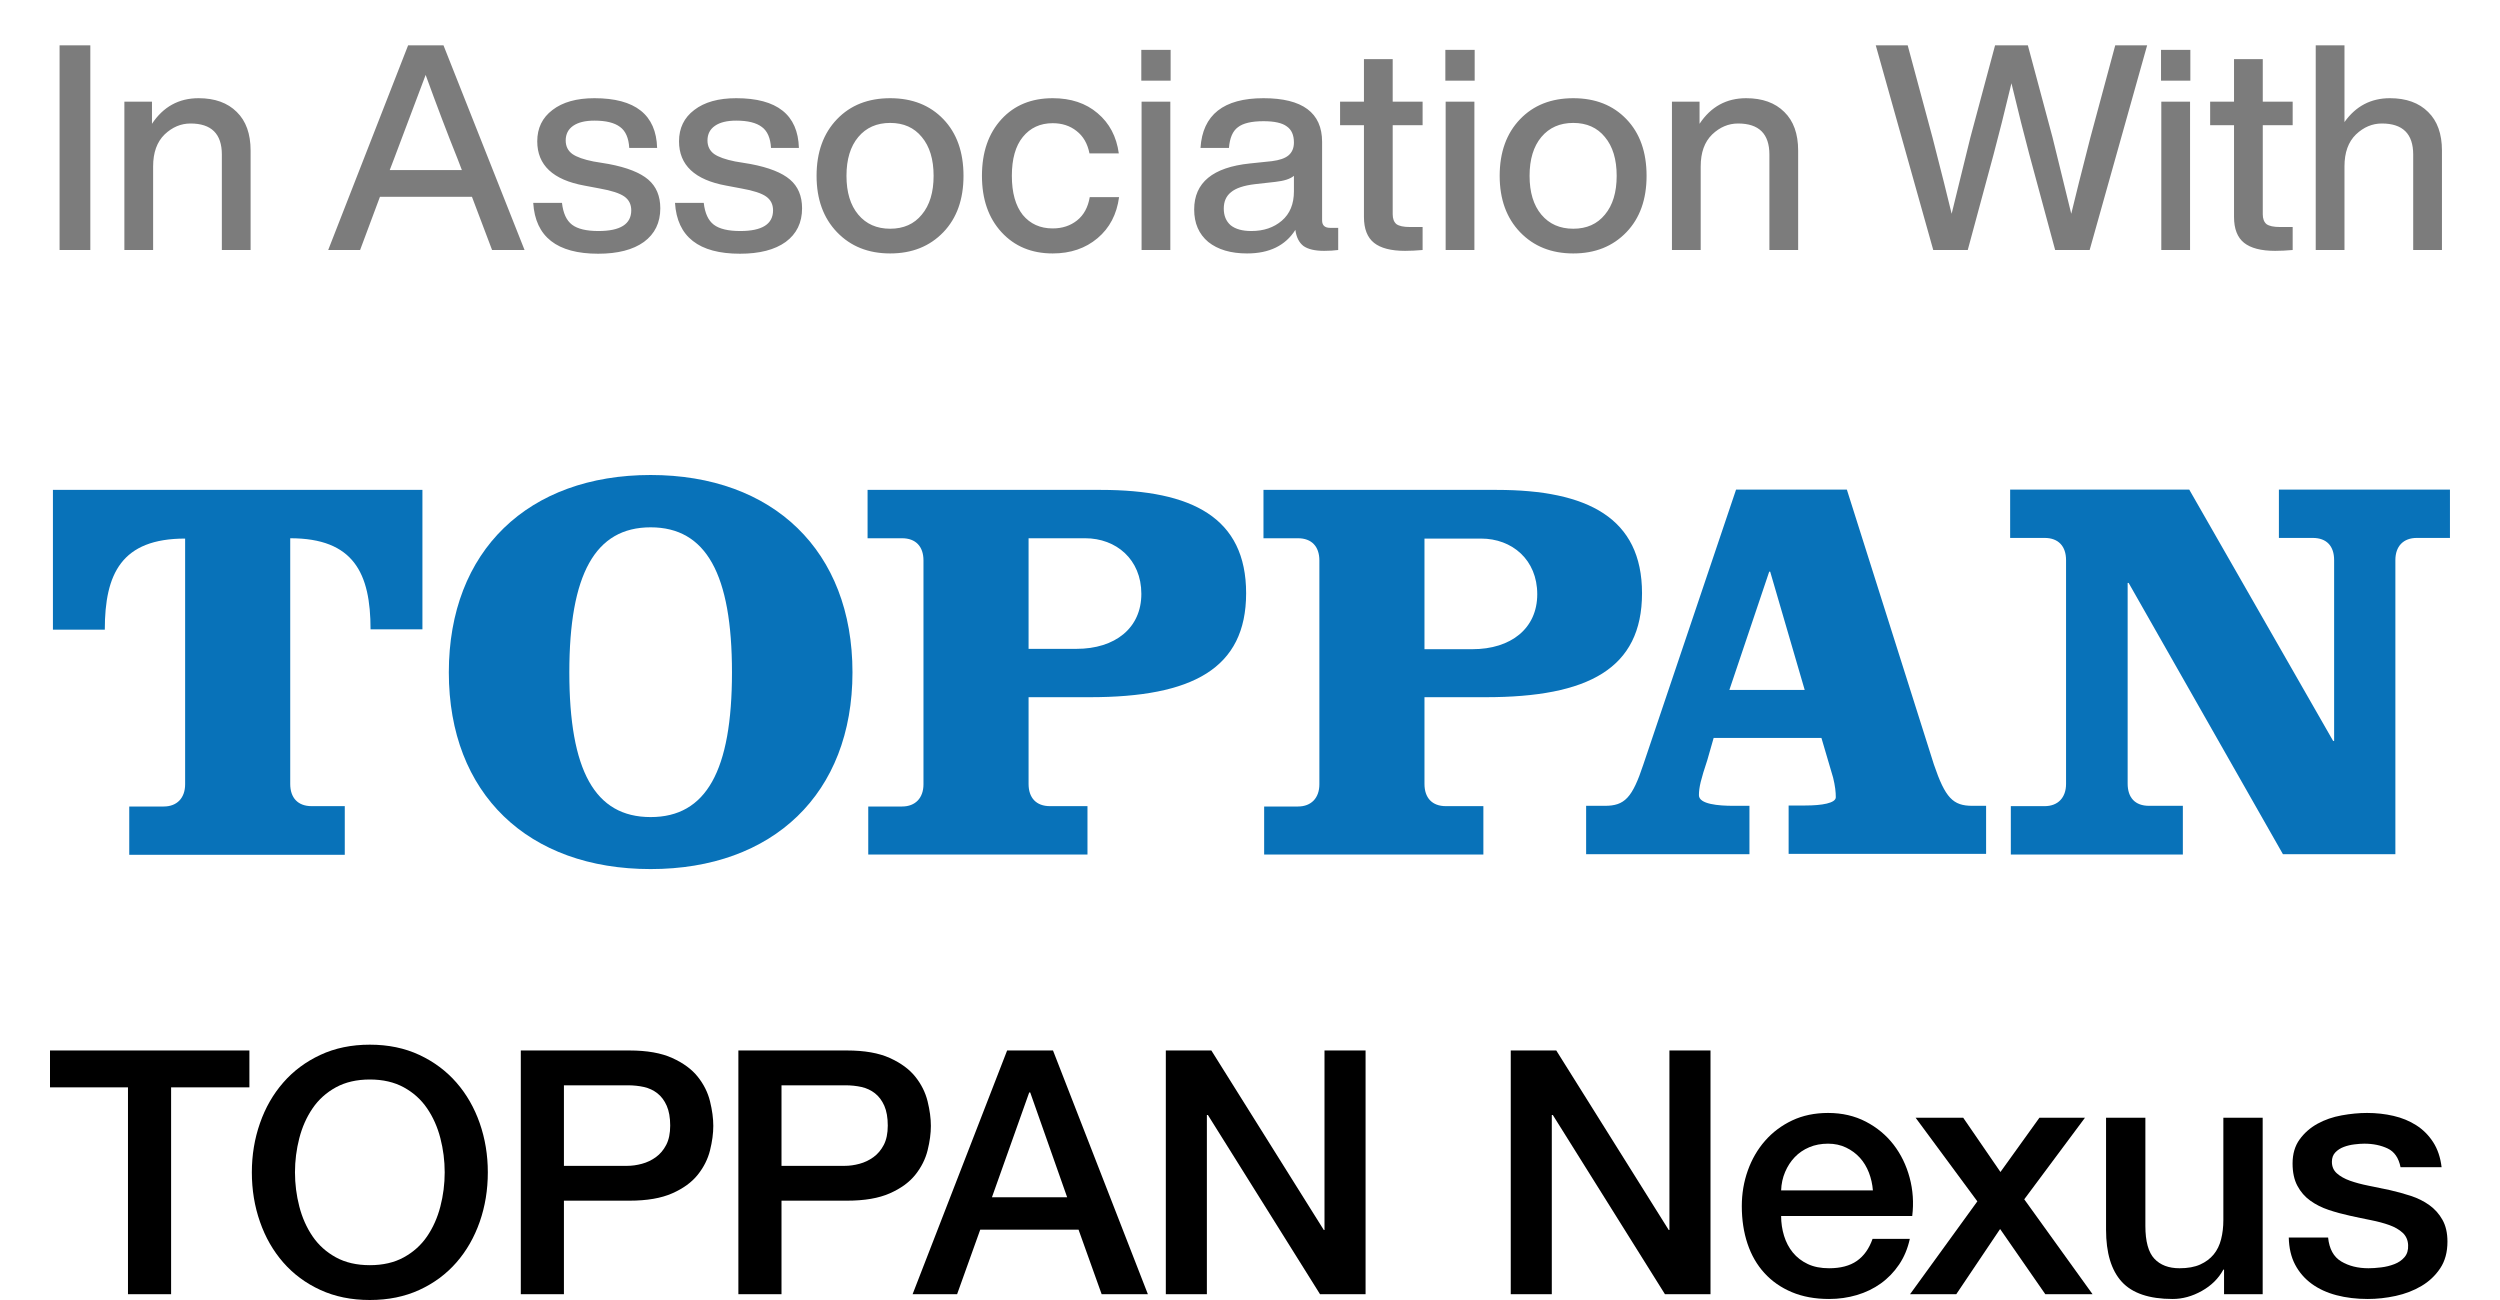
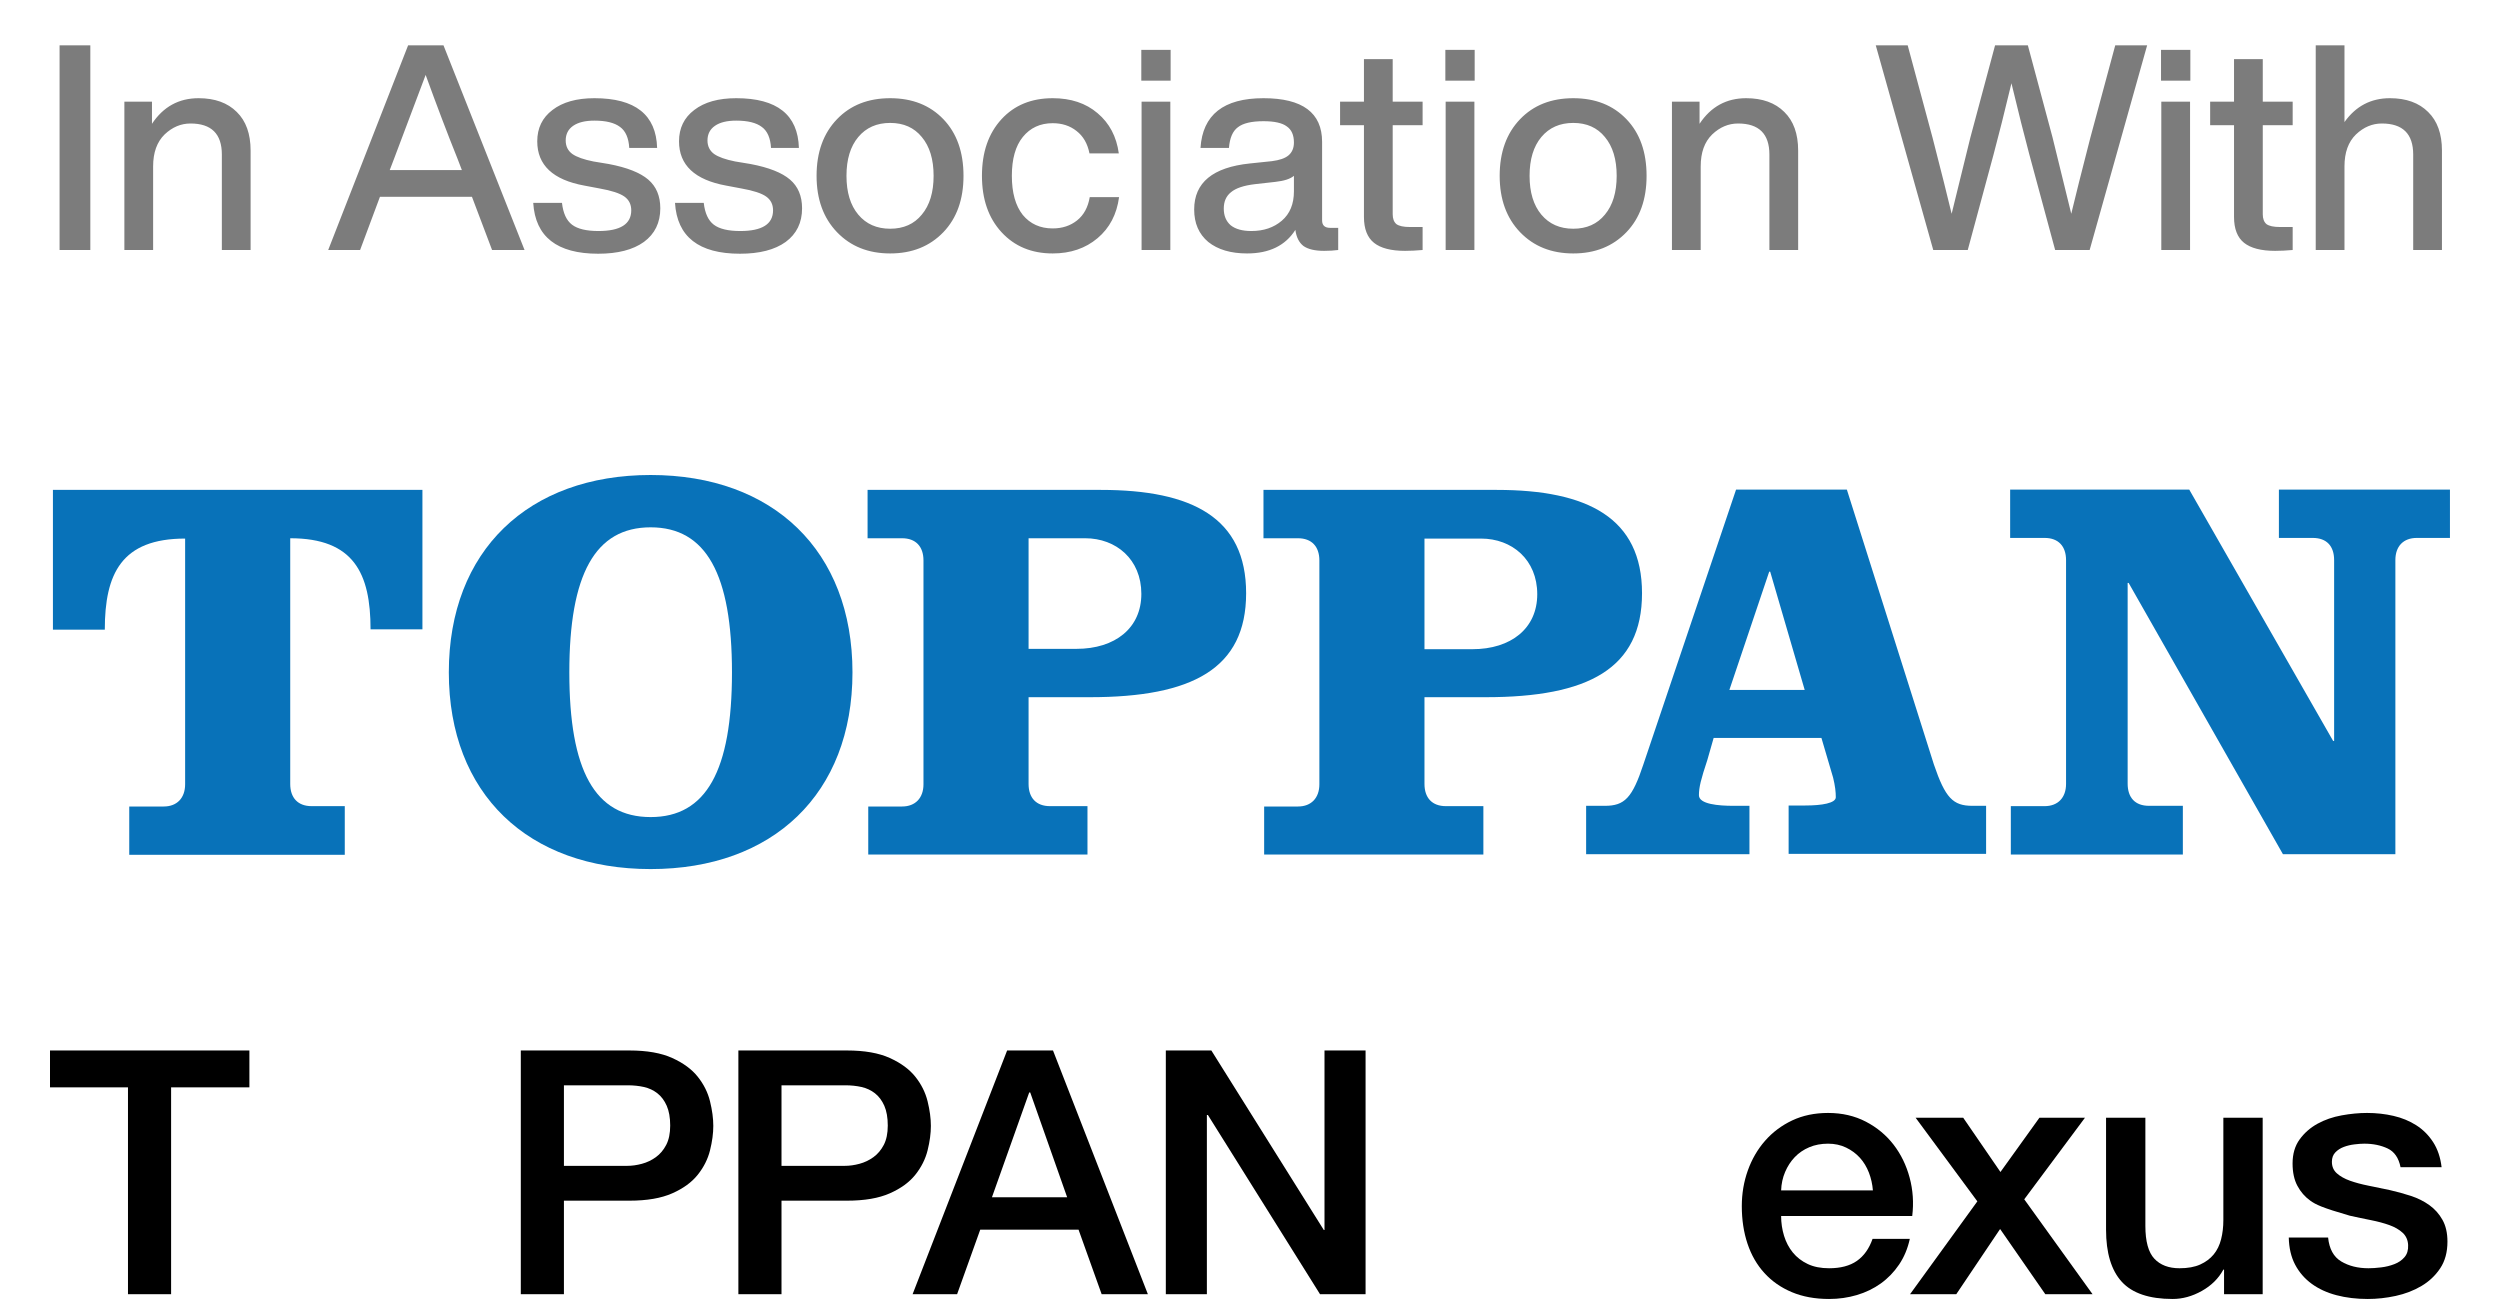
<svg xmlns="http://www.w3.org/2000/svg" width="100" height="52" viewBox="0 0 100 52" fill="none">
  <path d="M3.613 10H2.383V1.812H3.613V10ZM7.942 3.928C8.594 3.928 9.104 4.112 9.472 4.48C9.84 4.84 10.024 5.354 10.024 6.021V10H8.874V6.182C8.874 5.354 8.456 4.94 7.62 4.94C7.237 4.94 6.892 5.086 6.585 5.377C6.279 5.676 6.125 6.101 6.125 6.654V10H4.975V4.066H6.079V4.952C6.532 4.269 7.153 3.928 7.942 3.928ZM20.982 10H19.683L18.878 7.872H15.198L14.404 10H13.128L16.325 1.812H17.739L20.982 10ZM15.761 6.354L15.589 6.803H18.475L18.303 6.354C17.896 5.343 17.471 4.223 17.026 2.997C16.497 4.407 16.076 5.527 15.761 6.354ZM23.928 10.149C22.279 10.149 21.413 9.471 21.329 8.114H22.479C22.525 8.528 22.659 8.819 22.881 8.988C23.104 9.157 23.456 9.241 23.939 9.241C24.813 9.241 25.25 8.965 25.25 8.413C25.25 8.175 25.158 7.991 24.974 7.861C24.79 7.731 24.46 7.623 23.985 7.539L23.376 7.424C22.118 7.194 21.49 6.604 21.49 5.653C21.49 5.124 21.693 4.706 22.099 4.399C22.506 4.085 23.065 3.928 23.778 3.928C25.411 3.928 26.247 4.591 26.285 5.918H25.17C25.147 5.519 25.024 5.239 24.802 5.078C24.579 4.909 24.238 4.825 23.778 4.825C23.41 4.825 23.127 4.894 22.927 5.032C22.728 5.17 22.628 5.365 22.628 5.619C22.628 5.848 22.716 6.029 22.893 6.159C23.069 6.282 23.349 6.381 23.732 6.458L24.353 6.561C25.081 6.699 25.607 6.907 25.929 7.183C26.251 7.458 26.412 7.842 26.412 8.332C26.412 8.908 26.193 9.356 25.756 9.678C25.319 9.992 24.71 10.149 23.928 10.149ZM29.599 10.149C27.951 10.149 27.084 9.471 27 8.114H28.15C28.196 8.528 28.33 8.819 28.552 8.988C28.775 9.157 29.128 9.241 29.61 9.241C30.485 9.241 30.922 8.965 30.922 8.413C30.922 8.175 30.829 7.991 30.645 7.861C30.462 7.731 30.132 7.623 29.657 7.539L29.047 7.424C27.79 7.194 27.161 6.604 27.161 5.653C27.161 5.124 27.364 4.706 27.77 4.399C28.177 4.085 28.736 3.928 29.45 3.928C31.082 3.928 31.918 4.591 31.956 5.918H30.841C30.818 5.519 30.695 5.239 30.473 5.078C30.251 4.909 29.91 4.825 29.45 4.825C29.081 4.825 28.798 4.894 28.599 5.032C28.399 5.17 28.299 5.365 28.299 5.619C28.299 5.848 28.388 6.029 28.564 6.159C28.74 6.282 29.02 6.381 29.404 6.458L30.024 6.561C30.753 6.699 31.278 6.907 31.6 7.183C31.922 7.458 32.083 7.842 32.083 8.332C32.083 8.908 31.864 9.356 31.427 9.678C30.991 9.992 30.381 10.149 29.599 10.149ZM37.735 9.287C37.19 9.854 36.481 10.138 35.607 10.138C34.733 10.138 34.024 9.854 33.48 9.287C32.935 8.72 32.663 7.968 32.663 7.033C32.663 6.09 32.935 5.335 33.48 4.768C34.016 4.208 34.725 3.928 35.607 3.928C36.489 3.928 37.198 4.208 37.735 4.768C38.271 5.327 38.54 6.082 38.54 7.033C38.54 7.976 38.271 8.727 37.735 9.287ZM34.331 8.585C34.645 8.961 35.071 9.149 35.607 9.149C36.144 9.149 36.566 8.961 36.872 8.585C37.187 8.21 37.344 7.692 37.344 7.033C37.344 6.374 37.187 5.856 36.872 5.481C36.566 5.105 36.144 4.917 35.607 4.917C35.071 4.917 34.645 5.105 34.331 5.481C34.016 5.856 33.859 6.374 33.859 7.033C33.859 7.692 34.016 8.21 34.331 8.585ZM42.107 10.138C41.264 10.138 40.581 9.854 40.06 9.287C39.539 8.72 39.278 7.968 39.278 7.033C39.278 6.09 39.539 5.335 40.06 4.768C40.574 4.208 41.256 3.928 42.107 3.928C42.835 3.928 43.433 4.127 43.901 4.526C44.376 4.925 44.66 5.461 44.752 6.136H43.579C43.502 5.745 43.33 5.446 43.061 5.239C42.801 5.032 42.483 4.928 42.107 4.928C41.609 4.928 41.21 5.112 40.911 5.481C40.62 5.841 40.474 6.358 40.474 7.033C40.474 7.708 40.62 8.229 40.911 8.597C41.21 8.957 41.609 9.137 42.107 9.137C42.49 9.137 42.816 9.03 43.084 8.816C43.353 8.601 43.521 8.29 43.59 7.884H44.763C44.671 8.574 44.384 9.122 43.901 9.528C43.418 9.935 42.82 10.138 42.107 10.138ZM46.825 3.227H45.652V1.996H46.825V3.227ZM46.813 10H45.663V4.066H46.813V10ZM53.206 9.114H53.528V10C53.36 10.023 53.172 10.034 52.965 10.034C52.597 10.034 52.321 9.969 52.137 9.839C51.961 9.701 51.853 9.486 51.815 9.195C51.416 9.824 50.772 10.138 49.883 10.138C49.231 10.138 48.714 9.985 48.33 9.678C47.955 9.364 47.767 8.931 47.767 8.379C47.767 7.305 48.511 6.692 49.998 6.538L50.872 6.447C51.178 6.408 51.401 6.332 51.539 6.216C51.684 6.094 51.757 5.921 51.757 5.699C51.757 5.4 51.661 5.185 51.47 5.055C51.286 4.917 50.975 4.848 50.538 4.848C50.063 4.848 49.722 4.928 49.515 5.09C49.308 5.243 49.189 5.519 49.158 5.918H48.02C48.104 4.591 48.944 3.928 50.538 3.928C52.102 3.928 52.884 4.511 52.884 5.676V8.816C52.884 9.015 52.992 9.114 53.206 9.114ZM50.055 9.241C50.546 9.241 50.952 9.103 51.274 8.827C51.596 8.551 51.757 8.16 51.757 7.654V7.033C51.612 7.156 51.366 7.236 51.021 7.274L50.193 7.367C49.749 7.42 49.431 7.527 49.239 7.689C49.047 7.842 48.951 8.06 48.951 8.344C48.951 8.628 49.043 8.85 49.227 9.011C49.419 9.164 49.695 9.241 50.055 9.241ZM56.904 4.066V5.009H55.708V8.574C55.708 8.75 55.758 8.881 55.857 8.965C55.965 9.042 56.141 9.08 56.386 9.08H56.904V10C56.651 10.023 56.417 10.034 56.202 10.034C55.642 10.034 55.228 9.927 54.96 9.713C54.692 9.498 54.558 9.153 54.558 8.678V5.009H53.603V4.066H54.558V2.364H55.708V4.066H56.904ZM58.987 3.227H57.814V1.996H58.987V3.227ZM58.976 10H57.826V4.066H58.976V10ZM65.058 9.287C64.514 9.854 63.805 10.138 62.931 10.138C62.057 10.138 61.348 9.854 60.803 9.287C60.259 8.72 59.987 7.968 59.987 7.033C59.987 6.09 60.259 5.335 60.803 4.768C61.34 4.208 62.049 3.928 62.931 3.928C63.813 3.928 64.522 4.208 65.058 4.768C65.595 5.327 65.863 6.082 65.863 7.033C65.863 7.976 65.595 8.727 65.058 9.287ZM61.654 8.585C61.969 8.961 62.394 9.149 62.931 9.149C63.468 9.149 63.889 8.961 64.196 8.585C64.51 8.21 64.667 7.692 64.667 7.033C64.667 6.374 64.51 5.856 64.196 5.481C63.889 5.105 63.468 4.917 62.931 4.917C62.394 4.917 61.969 5.105 61.654 5.481C61.34 5.856 61.183 6.374 61.183 7.033C61.183 7.692 61.34 8.21 61.654 8.585ZM69.845 3.928C70.496 3.928 71.006 4.112 71.374 4.48C71.742 4.84 71.926 5.354 71.926 6.021V10H70.776V6.182C70.776 5.354 70.358 4.94 69.523 4.94C69.139 4.94 68.794 5.086 68.488 5.377C68.181 5.676 68.028 6.101 68.028 6.654V10H66.878V4.066H67.982V4.952C68.434 4.269 69.055 3.928 69.845 3.928ZM83.609 5.527L84.61 1.812H85.886L83.586 10H82.206L81.171 6.17C80.972 5.427 80.734 4.48 80.458 3.33C80.182 4.48 79.944 5.427 79.745 6.17L78.71 10H77.33L75.03 1.812H76.307L77.307 5.527C77.652 6.868 77.905 7.876 78.066 8.551C78.511 6.726 78.76 5.71 78.814 5.503L79.803 1.812H81.114L82.103 5.503C82.156 5.71 82.405 6.726 82.85 8.551C83.011 7.876 83.264 6.868 83.609 5.527ZM87.614 3.227H86.441V1.996H87.614V3.227ZM87.602 10H86.452V4.066H87.602V10ZM91.707 4.066V5.009H90.511V8.574C90.511 8.75 90.561 8.881 90.66 8.965C90.768 9.042 90.944 9.08 91.189 9.08H91.707V10C91.454 10.023 91.22 10.034 91.005 10.034C90.446 10.034 90.032 9.927 89.763 9.713C89.495 9.498 89.361 9.153 89.361 8.678V5.009H88.406V4.066H89.361V2.364H90.511V4.066H91.707ZM95.596 3.928C96.248 3.928 96.758 4.112 97.126 4.48C97.494 4.84 97.678 5.354 97.678 6.021V10H96.528V6.182C96.528 5.354 96.11 4.94 95.274 4.94C94.891 4.94 94.546 5.086 94.239 5.377C93.932 5.676 93.779 6.101 93.779 6.654V10H92.629V1.812H93.779V4.883C94.231 4.246 94.837 3.928 95.596 3.928Z" fill="#7C7C7C" />
  <g clip-path="url(#clip0_2587_1396)">
    <path fill-rule="evenodd" clip-rule="evenodd" d="M17.953 26.895C17.953 31.756 21.126 34.763 26.026 34.763C30.912 34.763 34.099 31.756 34.099 26.895C34.099 22.033 30.926 19 26.026 19C21.139 19 17.953 22.02 17.953 26.895ZM22.773 26.895C22.773 22.974 23.804 21.093 26.026 21.093C28.248 21.093 29.279 22.974 29.279 26.895C29.279 30.829 28.248 32.683 26.026 32.683C23.79 32.683 22.773 30.816 22.773 26.895Z" fill="#0872B9" />
    <path fill-rule="evenodd" clip-rule="evenodd" d="M2.117 19.596V25.186H4.192C4.192 22.947 4.862 21.543 7.405 21.543V31.372C7.405 31.915 7.084 32.26 6.549 32.26H5.17V34.193H13.791V32.246H12.466C11.917 32.246 11.609 31.915 11.609 31.359V21.53C14.152 21.53 14.822 22.934 14.822 25.173H16.897V19.596H2.117Z" fill="#0872B9" />
    <path fill-rule="evenodd" clip-rule="evenodd" d="M34.703 19.596V21.53H36.082C36.631 21.53 36.939 21.861 36.939 22.418V31.372C36.939 31.915 36.618 32.26 36.082 32.26H34.73V34.18H43.499V32.246H41.999C41.451 32.246 41.143 31.915 41.143 31.359V27.888H43.593C47.689 27.888 49.845 26.749 49.845 23.729C49.845 20.709 47.689 19.596 44.034 19.596H34.703ZM41.129 21.53H43.405C44.65 21.53 45.654 22.378 45.654 23.755C45.654 25.12 44.61 25.954 43.057 25.954H41.143V21.53H41.129Z" fill="#0872B9" />
    <path fill-rule="evenodd" clip-rule="evenodd" d="M69.443 19.583L65.735 30.577C65.293 31.915 64.985 32.233 64.195 32.233H63.445V34.167H69.978V32.233H69.336C68.733 32.233 67.957 32.167 67.957 31.809C67.957 31.491 68.037 31.173 68.292 30.405L68.546 29.517H72.857L73.325 31.107C73.406 31.438 73.432 31.677 73.432 31.889C73.432 32.127 72.87 32.22 72.214 32.22H71.545V34.154H79.444V32.233H78.895C78.118 32.233 77.81 31.915 77.355 30.577L73.874 19.583H69.43H69.443ZM70.768 22.868H70.808L72.188 27.597H69.175L70.768 22.868Z" fill="#0872B9" />
    <path fill-rule="evenodd" clip-rule="evenodd" d="M91.156 19.583V21.517H92.509C93.071 21.517 93.365 21.848 93.365 22.404V29.637H93.325L87.569 19.583H80.406V21.517H81.785C82.334 21.517 82.642 21.848 82.642 22.404V31.359C82.642 31.902 82.321 32.246 81.785 32.246H80.433V34.18H87.314V32.233H85.962C85.4 32.233 85.106 31.902 85.106 31.345V23.318H85.146L91.317 34.167H95.815V22.404C95.815 21.848 96.137 21.517 96.672 21.517H97.998V19.583H91.143H91.156Z" fill="#0872B9" />
    <path fill-rule="evenodd" clip-rule="evenodd" d="M50.539 19.596V21.53H51.918C52.467 21.53 52.775 21.861 52.775 22.418V31.372C52.775 31.915 52.454 32.26 51.918 32.26H50.566V34.18H59.335V32.246H57.835C57.286 32.246 56.979 31.915 56.979 31.359V27.888H59.428C63.525 27.888 65.681 26.749 65.681 23.729C65.681 20.722 63.512 19.596 59.87 19.596H50.539ZM56.965 21.543H59.241C60.486 21.543 61.49 22.391 61.49 23.769C61.49 25.133 60.446 25.968 58.893 25.968H56.979V21.543H56.965Z" fill="#0872B9" />
    <path d="M2 42.019H9.976V43.494H6.844V51.768H5.119V43.494H2V42.019Z" fill="black" />
-     <path d="M14.794 41.787C15.53 41.787 16.189 41.924 16.774 42.197C17.358 42.47 17.852 42.839 18.257 43.303C18.662 43.767 18.973 44.309 19.189 44.927C19.405 45.547 19.513 46.202 19.513 46.894C19.513 47.595 19.405 48.254 19.189 48.873C18.972 49.492 18.662 50.034 18.257 50.498C17.852 50.962 17.358 51.329 16.774 51.597C16.189 51.866 15.53 52 14.794 52C14.057 52 13.397 51.866 12.813 51.597C12.229 51.329 11.735 50.962 11.33 50.498C10.925 50.034 10.614 49.492 10.399 48.873C10.182 48.254 10.074 47.594 10.074 46.894C10.074 46.202 10.182 45.547 10.399 44.927C10.614 44.309 10.925 43.767 11.33 43.303C11.734 42.838 12.229 42.47 12.813 42.197C13.397 41.924 14.057 41.787 14.794 41.787ZM14.794 43.18C14.269 43.18 13.816 43.285 13.434 43.494C13.053 43.703 12.742 43.983 12.503 44.334C12.264 44.684 12.087 45.082 11.972 45.528C11.857 45.974 11.799 46.429 11.799 46.894C11.799 47.358 11.857 47.813 11.972 48.259C12.087 48.705 12.264 49.103 12.503 49.454C12.742 49.804 13.053 50.084 13.434 50.293C13.816 50.503 14.269 50.607 14.794 50.607C15.318 50.607 15.771 50.503 16.153 50.293C16.534 50.084 16.845 49.804 17.084 49.454C17.323 49.103 17.5 48.705 17.615 48.259C17.73 47.813 17.788 47.358 17.788 46.894C17.788 46.429 17.73 45.974 17.615 45.528C17.5 45.082 17.323 44.684 17.084 44.334C16.845 43.983 16.534 43.703 16.153 43.494C15.771 43.285 15.318 43.18 14.794 43.18Z" fill="black" />
    <path d="M20.832 42.019H25.179C25.878 42.019 26.449 42.12 26.89 42.32C27.332 42.52 27.672 42.77 27.911 43.071C28.15 43.371 28.314 43.699 28.401 44.054C28.488 44.409 28.532 44.736 28.532 45.037C28.532 45.337 28.488 45.663 28.401 46.013C28.314 46.363 28.15 46.689 27.911 46.989C27.672 47.289 27.332 47.538 26.89 47.733C26.448 47.929 25.878 48.027 25.179 48.027H22.557V51.768H20.832V42.019ZM22.557 46.634H25.082C25.276 46.634 25.473 46.607 25.676 46.552C25.878 46.498 26.064 46.409 26.235 46.286C26.405 46.163 26.543 45.999 26.649 45.795C26.755 45.59 26.808 45.333 26.808 45.023C26.808 44.705 26.761 44.441 26.669 44.231C26.577 44.022 26.453 43.856 26.297 43.733C26.14 43.61 25.961 43.526 25.759 43.48C25.556 43.435 25.34 43.412 25.11 43.412H22.557V46.634Z" fill="black" />
    <path d="M29.535 42.019H33.882C34.581 42.019 35.152 42.12 35.593 42.32C36.035 42.52 36.375 42.77 36.614 43.071C36.853 43.371 37.017 43.699 37.104 44.054C37.191 44.409 37.235 44.736 37.235 45.037C37.235 45.337 37.191 45.663 37.104 46.013C37.017 46.363 36.853 46.689 36.614 46.989C36.375 47.289 36.035 47.538 35.593 47.733C35.151 47.929 34.581 48.027 33.882 48.027H31.26V51.768H29.535V42.019ZM31.26 46.634H33.785C33.979 46.634 34.177 46.607 34.379 46.552C34.581 46.498 34.767 46.409 34.938 46.286C35.108 46.163 35.246 45.999 35.352 45.795C35.458 45.59 35.511 45.333 35.511 45.023C35.511 44.705 35.464 44.441 35.373 44.231C35.28 44.022 35.156 43.856 35 43.733C34.843 43.61 34.664 43.526 34.462 43.48C34.259 43.435 34.043 43.412 33.813 43.412H31.26V46.634Z" fill="black" />
    <path d="M40.285 42.019H42.12L45.915 51.768H44.066L43.142 49.187H39.209L38.284 51.768H36.504L40.285 42.019ZM39.678 47.89H42.686L41.209 43.699H41.168L39.678 47.89Z" fill="black" />
    <path d="M46.633 42.019H48.454L52.953 49.201H52.98V42.019H54.623V51.768H52.801L48.316 44.6H48.275V51.768H46.633V42.019Z" fill="black" />
-     <path d="M60.43 42.019H62.251L66.75 49.201H66.777V42.019H68.42V51.768H66.598L62.113 44.6H62.072V51.768H60.43V42.019Z" fill="black" />
    <path d="M71.245 48.641C71.245 48.914 71.284 49.178 71.362 49.433C71.441 49.688 71.558 49.911 71.714 50.102C71.871 50.293 72.068 50.446 72.308 50.56C72.547 50.674 72.832 50.73 73.163 50.73C73.623 50.73 73.993 50.633 74.274 50.437C74.555 50.241 74.764 49.948 74.902 49.556H76.392C76.309 49.938 76.167 50.28 75.965 50.58C75.762 50.88 75.518 51.133 75.233 51.338C74.948 51.542 74.628 51.697 74.274 51.802C73.92 51.907 73.55 51.959 73.163 51.959C72.602 51.959 72.105 51.868 71.673 51.686C71.24 51.504 70.875 51.249 70.576 50.921C70.277 50.594 70.052 50.202 69.9 49.747C69.748 49.292 69.672 48.791 69.672 48.245C69.672 47.745 69.752 47.269 69.913 46.819C70.074 46.368 70.304 45.972 70.603 45.631C70.902 45.289 71.263 45.019 71.686 44.818C72.109 44.618 72.588 44.518 73.122 44.518C73.683 44.518 74.186 44.634 74.633 44.866C75.079 45.098 75.449 45.406 75.744 45.788C76.038 46.17 76.252 46.609 76.385 47.105C76.519 47.602 76.553 48.113 76.489 48.641H71.245ZM74.916 47.617C74.897 47.371 74.844 47.135 74.757 46.907C74.669 46.68 74.55 46.482 74.398 46.313C74.246 46.145 74.062 46.008 73.846 45.904C73.63 45.799 73.388 45.747 73.122 45.747C72.846 45.747 72.595 45.794 72.37 45.89C72.144 45.985 71.951 46.118 71.79 46.286C71.629 46.454 71.501 46.652 71.404 46.88C71.307 47.108 71.254 47.353 71.245 47.617H74.916Z" fill="black" />
    <path d="M79.094 48.054L76.624 44.709H78.528L80.018 46.88L81.577 44.709H83.399L80.97 47.972L83.702 51.768H81.812L80.004 49.16L78.251 51.768H76.402L79.094 48.054Z" fill="black" />
    <path d="M90.507 51.768H88.962V50.785H88.934C88.741 51.14 88.454 51.424 88.072 51.638C87.69 51.852 87.301 51.959 86.906 51.959C85.967 51.959 85.289 51.729 84.87 51.27C84.451 50.81 84.242 50.116 84.242 49.187V44.709H85.815V49.037C85.815 49.656 85.935 50.093 86.174 50.348C86.413 50.603 86.749 50.73 87.181 50.73C87.513 50.73 87.788 50.68 88.009 50.58C88.23 50.48 88.409 50.346 88.548 50.177C88.686 50.009 88.784 49.807 88.844 49.57C88.904 49.333 88.934 49.078 88.934 48.805V44.709H90.507V51.768H90.507Z" fill="black" />
-     <path d="M93.124 49.502C93.17 49.957 93.345 50.275 93.648 50.457C93.952 50.639 94.315 50.73 94.739 50.73C94.885 50.73 95.054 50.719 95.242 50.696C95.43 50.674 95.608 50.63 95.773 50.566C95.939 50.503 96.075 50.41 96.18 50.287C96.286 50.164 96.335 50.002 96.325 49.802C96.316 49.602 96.243 49.438 96.105 49.31C95.967 49.183 95.789 49.081 95.573 49.003C95.357 48.926 95.111 48.86 94.835 48.805C94.559 48.751 94.278 48.692 93.993 48.628C93.699 48.564 93.416 48.487 93.145 48.396C92.873 48.305 92.629 48.182 92.413 48.027C92.197 47.873 92.025 47.675 91.896 47.433C91.767 47.192 91.703 46.894 91.703 46.539C91.703 46.157 91.797 45.836 91.986 45.576C92.174 45.317 92.413 45.108 92.703 44.948C92.993 44.789 93.315 44.678 93.669 44.614C94.023 44.55 94.361 44.518 94.683 44.518C95.051 44.518 95.403 44.557 95.739 44.635C96.075 44.712 96.378 44.837 96.65 45.01C96.921 45.183 97.146 45.408 97.326 45.686C97.505 45.964 97.618 46.298 97.664 46.689H96.022C95.948 46.316 95.775 46.066 95.504 45.938C95.233 45.811 94.922 45.747 94.573 45.747C94.462 45.747 94.331 45.756 94.179 45.775C94.028 45.793 93.885 45.827 93.752 45.877C93.618 45.927 93.505 46 93.414 46.095C93.322 46.191 93.276 46.316 93.276 46.471C93.276 46.662 93.342 46.817 93.476 46.935C93.609 47.053 93.784 47.152 94 47.229C94.216 47.306 94.463 47.372 94.738 47.427C95.014 47.482 95.299 47.541 95.594 47.604C95.879 47.668 96.159 47.746 96.436 47.836C96.712 47.927 96.958 48.05 97.174 48.205C97.39 48.36 97.565 48.555 97.698 48.792C97.832 49.029 97.898 49.32 97.898 49.666C97.898 50.085 97.802 50.44 97.609 50.731C97.415 51.022 97.165 51.259 96.856 51.441C96.548 51.623 96.206 51.755 95.828 51.837C95.451 51.919 95.079 51.959 94.711 51.959C94.26 51.959 93.843 51.909 93.462 51.809C93.08 51.709 92.749 51.557 92.468 51.352C92.188 51.147 91.967 50.892 91.806 50.588C91.645 50.283 91.56 49.921 91.551 49.502H93.124V49.502Z" fill="black" />
+     <path d="M93.124 49.502C93.17 49.957 93.345 50.275 93.648 50.457C93.952 50.639 94.315 50.73 94.739 50.73C94.885 50.73 95.054 50.719 95.242 50.696C95.43 50.674 95.608 50.63 95.773 50.566C95.939 50.503 96.075 50.41 96.18 50.287C96.286 50.164 96.335 50.002 96.325 49.802C96.316 49.602 96.243 49.438 96.105 49.31C95.967 49.183 95.789 49.081 95.573 49.003C95.357 48.926 95.111 48.86 94.835 48.805C94.559 48.751 94.278 48.692 93.993 48.628C92.873 48.305 92.629 48.182 92.413 48.027C92.197 47.873 92.025 47.675 91.896 47.433C91.767 47.192 91.703 46.894 91.703 46.539C91.703 46.157 91.797 45.836 91.986 45.576C92.174 45.317 92.413 45.108 92.703 44.948C92.993 44.789 93.315 44.678 93.669 44.614C94.023 44.55 94.361 44.518 94.683 44.518C95.051 44.518 95.403 44.557 95.739 44.635C96.075 44.712 96.378 44.837 96.65 45.01C96.921 45.183 97.146 45.408 97.326 45.686C97.505 45.964 97.618 46.298 97.664 46.689H96.022C95.948 46.316 95.775 46.066 95.504 45.938C95.233 45.811 94.922 45.747 94.573 45.747C94.462 45.747 94.331 45.756 94.179 45.775C94.028 45.793 93.885 45.827 93.752 45.877C93.618 45.927 93.505 46 93.414 46.095C93.322 46.191 93.276 46.316 93.276 46.471C93.276 46.662 93.342 46.817 93.476 46.935C93.609 47.053 93.784 47.152 94 47.229C94.216 47.306 94.463 47.372 94.738 47.427C95.014 47.482 95.299 47.541 95.594 47.604C95.879 47.668 96.159 47.746 96.436 47.836C96.712 47.927 96.958 48.05 97.174 48.205C97.39 48.36 97.565 48.555 97.698 48.792C97.832 49.029 97.898 49.32 97.898 49.666C97.898 50.085 97.802 50.44 97.609 50.731C97.415 51.022 97.165 51.259 96.856 51.441C96.548 51.623 96.206 51.755 95.828 51.837C95.451 51.919 95.079 51.959 94.711 51.959C94.26 51.959 93.843 51.909 93.462 51.809C93.08 51.709 92.749 51.557 92.468 51.352C92.188 51.147 91.967 50.892 91.806 50.588C91.645 50.283 91.56 49.921 91.551 49.502H93.124V49.502Z" fill="black" />
  </g>
  <defs>
    <clipPath id="clip0_2587_1396">
      <rect width="96" height="33" fill="white" transform="translate(2 19)" />
    </clipPath>
  </defs>
</svg>